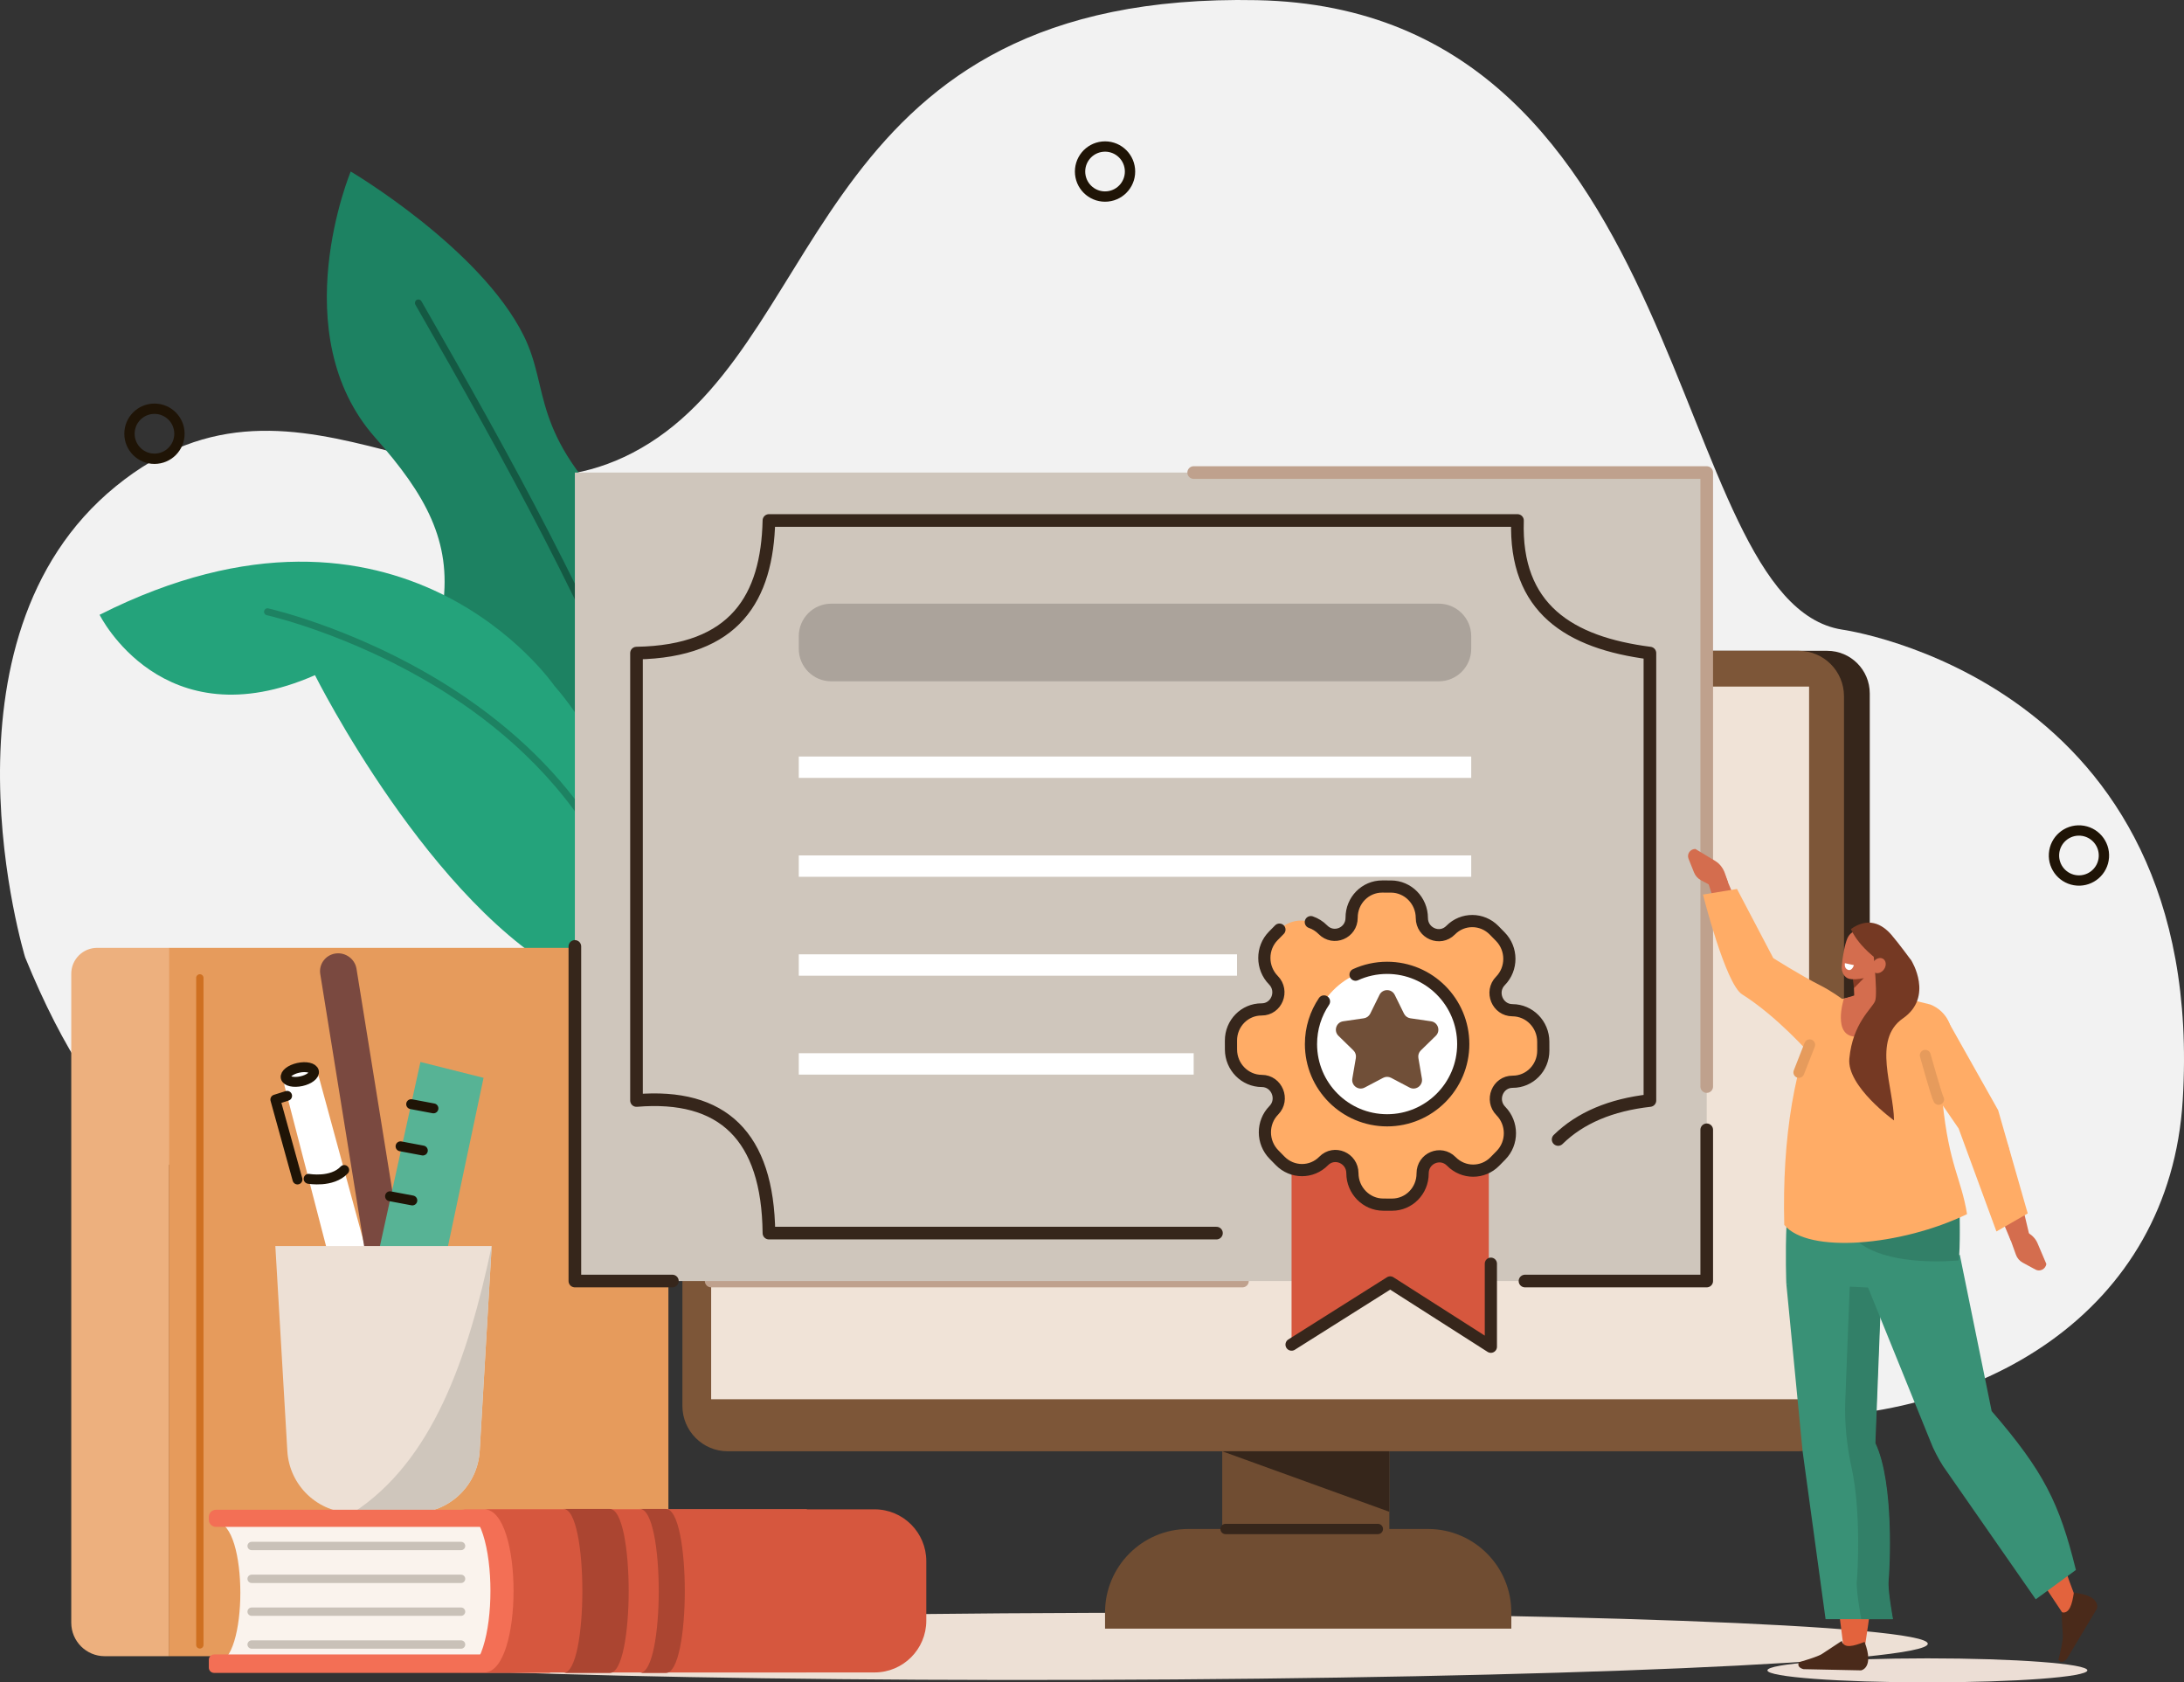
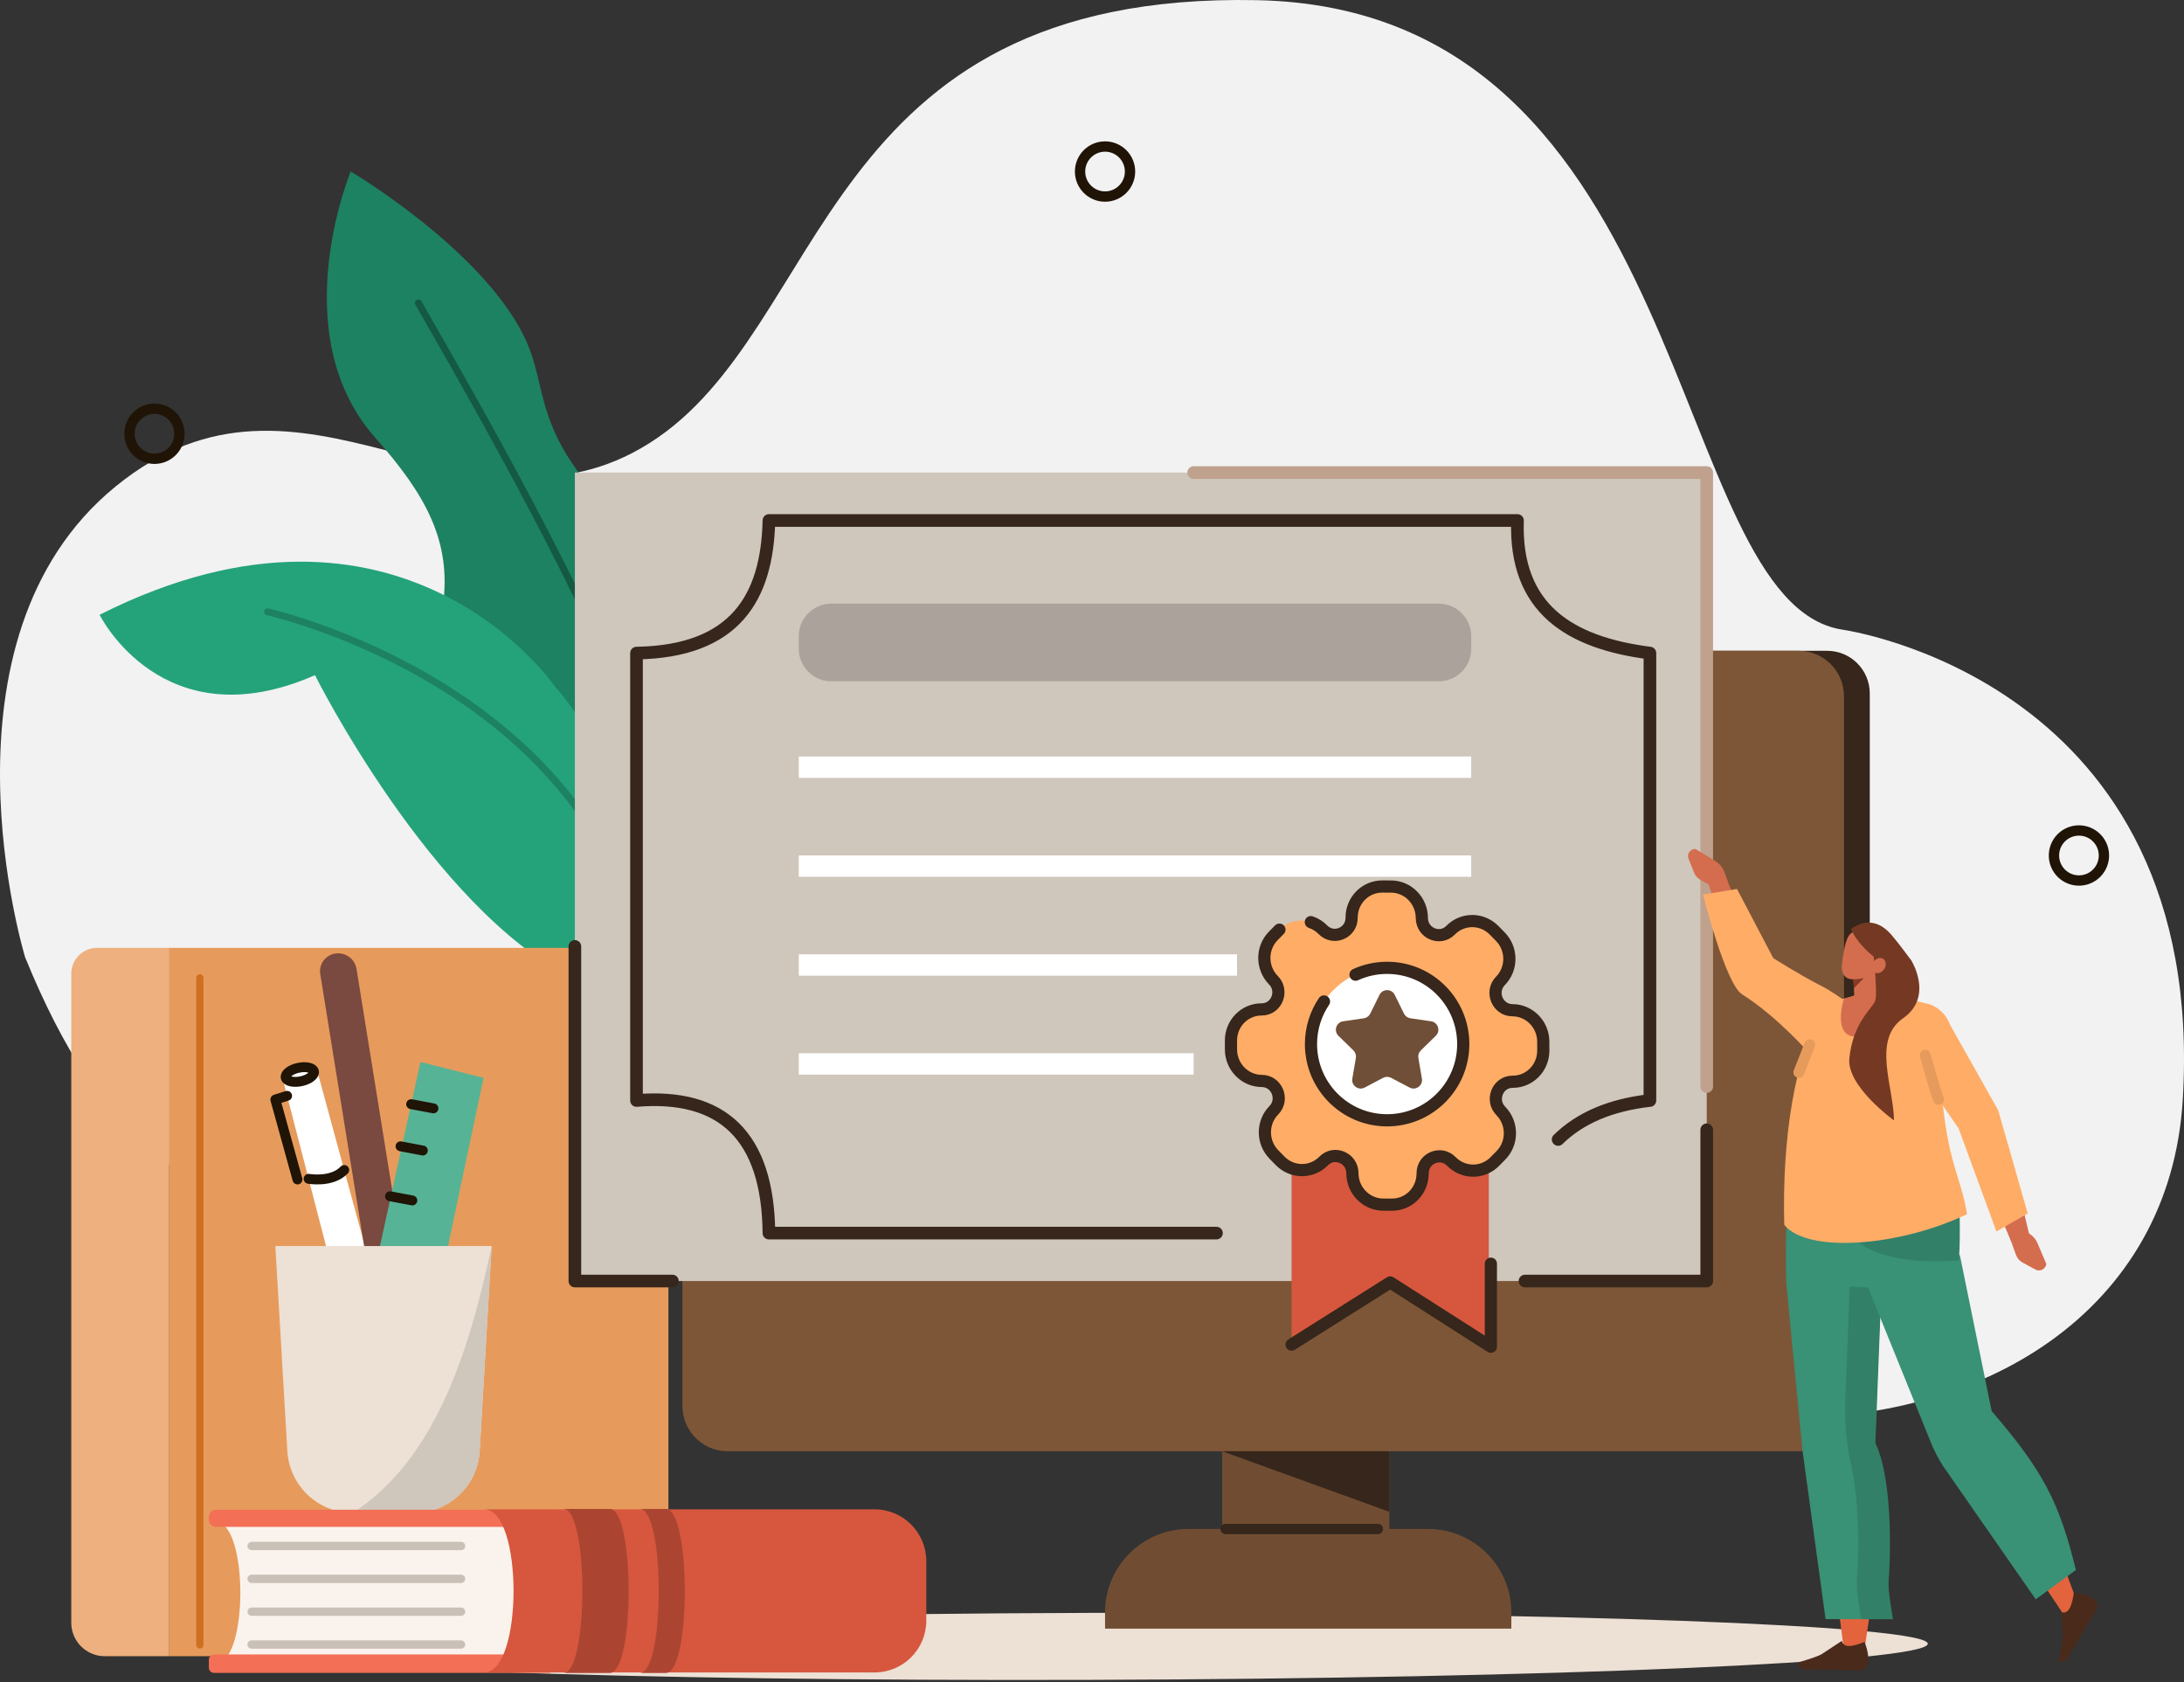
<svg xmlns="http://www.w3.org/2000/svg" width="1314" height="1012" viewBox="0 0 1314 1012" fill="none">
  <rect x="0" y="0" width="1314" height="1012" fill="#333333" stroke="none" />
  <g clip-path="url(#clip0_45_415)">
    <path d="M15.141 575.915C15.141 575.915 -43.352 384.672 69.582 292.604C182.516 200.542 282.11 335.101 390.763 266.54C499.423 197.985 491.84 -5.224 756.314 0.101C1020.79 5.426 1002.08 361.881 1108.23 378.719C1108.23 378.719 1328.69 408.853 1313.23 661.848C1297.77 914.843 863.08 939.058 698.111 598.976C533.136 258.893 198.351 1025.35 15.141 575.908V575.915Z" fill="#F2F2F2" />
    <path d="M315.101 201.946C331.185 234.334 318.161 259.528 374.463 313.647C395.893 334.245 410.508 372.349 420.391 411.647L373.338 521.802C320.13 481.66 261.428 402.239 266.531 364C271.661 325.572 256.231 297.679 225.774 263.294C170.369 200.745 211.005 103.17 211.005 103.17C211.005 103.17 288.898 149.163 315.108 201.953L315.101 201.946Z" fill="#1D8262" />
    <path d="M250.682 180.411C251.687 179.837 252.961 180.181 253.541 181.18C308.353 276.623 356.343 363.568 397.302 465.706L394.969 471.166C353.761 367.55 305.333 279.761 249.914 183.272C249.341 182.267 249.685 180.991 250.682 180.411Z" fill="#145943" />
    <path d="M333.612 412.626C349.38 430.416 367.972 462.5 384.71 495.171L344.695 588.846C259.312 545.882 189.507 406.133 189.507 406.133C97.788 446.478 59.916 369.804 59.916 369.804C241.589 278.249 333.606 412.626 333.606 412.626H333.612Z" fill="#24A37B" />
    <path d="M161.404 365.971C162.004 366.106 222.175 379.691 280.769 419.989C315.236 443.691 342.457 471.868 361.662 503.736C365.606 510.275 369.199 516.97 372.468 523.82L370.149 529.24C347.695 480.216 311.292 446.08 278.51 423.512C220.577 383.64 161.093 370.182 160.5 370.054C159.368 369.811 158.66 368.684 158.909 367.557C159.159 366.43 160.271 365.715 161.404 365.964V365.971Z" fill="#1D8262" />
    <path d="M655.23 1010.51C933.96 1009.63 1159.89 999.898 1159.85 988.768C1159.82 977.639 933.833 969.327 655.103 970.204C376.373 971.08 150.446 980.813 150.481 991.943C150.516 1003.07 376.5 1011.38 655.23 1010.51Z" fill="#EDE0D5" />
    <path d="M101.514 570.165H370.39C387.917 570.165 402.148 584.412 402.148 601.959V959.237C402.148 979.666 385.578 996.255 365.172 996.255H101.514V570.165Z" fill="#E69B5C" />
    <path d="M58.438 570.165H101.514V996.255H62.982C51.879 996.255 42.873 987.232 42.873 976.123V585.748C42.873 577.15 49.85 570.165 58.438 570.165Z" fill="#EDB07E" />
    <path d="M120.234 588.238V989.452" stroke="#CF7021" stroke-width="4.42" stroke-linecap="round" stroke-linejoin="round" />
    <path d="M666.338 118.161C674.599 117.337 680.629 109.964 679.806 101.693C678.983 93.422 671.618 87.386 663.357 88.21C655.096 89.034 649.066 96.407 649.889 104.678C650.712 112.949 658.077 118.986 666.338 118.161Z" stroke="#1F1406" stroke-width="6.21" stroke-linecap="round" stroke-linejoin="round" />
    <path d="M1265.79 515.678C1266.38 507.388 1260.14 500.188 1251.86 499.598C1243.58 499.008 1236.39 505.251 1235.8 513.542C1235.21 521.833 1241.45 529.032 1249.73 529.622C1258.01 530.212 1265.2 523.969 1265.79 515.678Z" stroke="#1F1406" stroke-width="6.21" stroke-linecap="round" stroke-linejoin="round" />
    <path d="M92.955 275.963C101.257 275.95 107.977 269.202 107.964 260.89C107.951 252.578 101.21 245.85 92.908 245.863C84.605 245.876 77.886 252.625 77.899 260.937C77.912 269.249 84.653 275.976 92.955 275.963Z" stroke="#1F1406" stroke-width="6.21" stroke-linecap="round" stroke-linejoin="round" />
    <path d="M835.892 784.941H735.348V966.02H835.892V784.941Z" fill="#704D32" />
    <path d="M714.963 919.736H859.169C886.828 919.736 909.283 942.217 909.283 969.907V979.7H664.85V969.907C664.85 942.217 687.304 919.736 714.963 919.736Z" fill="#704D32" />
    <path d="M1099.32 872.993H451.689C437.54 872.993 426.066 861.507 426.066 847.341V417.134C426.066 402.968 437.54 391.482 451.689 391.482H1099.32C1113.47 391.482 1124.94 402.968 1124.94 417.134V847.341C1124.94 861.507 1113.47 872.993 1099.32 872.993Z" fill="#36261B" />
    <path d="M1082.16 391.482H437.843C422.78 391.482 410.568 403.707 410.568 418.788V845.687C410.568 860.768 422.78 872.993 437.843 872.993H1082.16C1097.22 872.993 1109.43 860.768 1109.43 845.687V418.788C1109.43 403.707 1097.22 391.482 1082.16 391.482Z" fill="#7D5638" />
-     <path d="M1088.43 413.004H427.865V841.692H1088.43V413.004Z" fill="#F0E3D7" />
    <path d="M735.35 872.994H835.893V909.39L735.35 872.994Z" fill="#36261B" />
    <path d="M737.363 919.736H828.982" stroke="#36261B" stroke-width="6.21" stroke-linecap="round" stroke-linejoin="round" />
-     <path d="M747.516 770.586H427.865" stroke="#BFA18D" stroke-width="7.6" stroke-linecap="round" stroke-linejoin="round" />
    <path d="M230.115 788.417C222.227 789.8 215.372 788.835 206.244 788.417L171.319 653.729C169.849 648.06 173.307 642.351 179.044 640.967C184.733 639.597 190.537 643.005 192.061 648.607L230.108 788.417H230.115Z" fill="white" />
    <path d="M235.548 782.531C229.548 783.402 223.865 779.272 222.908 773.353L192.681 585.91C191.724 579.991 195.856 574.437 201.849 573.566C207.848 572.695 213.531 576.826 214.488 582.745L244.716 770.188C245.673 776.106 241.54 781.661 235.548 782.531Z" fill="#7A4940" />
    <path d="M263.004 780.473C248.935 785.764 234.604 788.322 220.029 788.416L252.953 638.814L290.939 648.357L263.004 780.473Z" fill="#57B395" />
    <path d="M247.373 664.19L260.781 666.721" stroke="#1F1406" stroke-width="5.96" stroke-linecap="round" stroke-linejoin="round" />
    <path d="M240.988 689.545L254.396 692.076" stroke="#1F1406" stroke-width="5.96" stroke-linecap="round" stroke-linejoin="round" />
    <path d="M234.666 719.584L248.074 722.109" stroke="#1F1406" stroke-width="5.96" stroke-linecap="round" stroke-linejoin="round" />
    <path d="M228.396 754.011L241.805 756.542" stroke="#3A4157" stroke-width="3.51" stroke-linecap="round" stroke-linejoin="round" />
    <path d="M221.998 778.455L235.406 780.979" stroke="#3A4157" stroke-width="3.51" stroke-linecap="round" stroke-linejoin="round" />
    <path d="M185.678 709.097C185.678 709.097 199.713 711.621 207.088 703.799" stroke="#1F1406" stroke-width="5.96" stroke-linecap="round" stroke-linejoin="round" />
    <path d="M172.734 659.189L165.662 661.423L178.976 709.488" stroke="#1F1406" stroke-width="5.96" stroke-linecap="round" stroke-linejoin="round" />
    <path d="M188.867 644.483C189.399 646.697 186.036 649.336 181.35 650.368C176.672 651.401 172.445 650.449 171.913 648.229C171.38 646.008 174.744 643.376 179.429 642.344C184.108 641.311 188.334 642.263 188.867 644.483Z" stroke="#1F1406" stroke-width="5.96" stroke-linecap="round" stroke-linejoin="round" />
    <path d="M249.206 910.051H212.278C191.38 910.051 174.103 893.739 172.876 872.851L165.656 749.536H295.814L288.594 872.851C287.374 893.739 270.096 910.051 249.192 910.051H249.206Z" fill="#EDE0D5" />
    <path d="M249.205 910.051H212.277C260.038 879.067 281.32 818.138 295.82 749.529L288.6 872.845C287.38 893.732 270.103 910.044 249.198 910.044L249.205 910.051Z" fill="#CFC6BC" />
    <path d="M1026.85 284.256H345.867V770.579H1026.85V284.256Z" fill="#CFC6BC" />
    <path d="M731.883 741.755H462.623C462.023 683.154 434.559 657.684 382.949 661.99V392.858C442.244 391.887 461.551 359.62 462.623 313.094H912.997C911.197 366.065 944.229 386.629 992.67 392.858V661.99C969.184 664.635 950.741 672.41 937.447 685.435" stroke="#36261B" stroke-width="7.6" stroke-linecap="round" stroke-linejoin="round" />
    <path d="M895.739 810.107L836.404 771.423L777.068 810.107V639.206H895.739V810.107Z" fill="#D6573E" />
    <path d="M834.565 679.611C862.506 679.611 885.157 656.934 885.157 628.961C885.157 600.987 862.506 578.311 834.565 578.311C806.624 578.311 783.973 600.987 783.973 628.961C783.973 656.934 806.624 679.611 834.565 679.611Z" fill="white" />
    <path d="M902.973 668.307C896.569 661.788 901.059 650.692 910.078 650.719C920.291 650.753 928.549 642.344 928.515 631.944L928.502 626.592C928.468 616.192 920.163 607.729 909.95 607.695C900.924 607.668 896.374 596.54 902.73 590.061C909.93 582.725 909.896 570.799 902.65 563.423L898.922 559.623C891.675 552.247 879.966 552.206 872.759 559.542C866.396 566.021 855.475 561.385 855.448 552.193C855.415 541.786 847.109 533.33 836.89 533.296L831.632 533.282C821.419 533.249 813.161 541.658 813.195 552.058C813.222 561.25 802.328 565.819 795.924 559.299C788.677 551.923 776.968 551.882 769.769 559.218L766.061 562.991C758.861 570.327 758.895 582.252 766.142 589.629C772.546 596.148 768.056 607.243 759.037 607.216C748.824 607.182 740.566 615.592 740.6 625.992L740.613 631.343C740.647 641.75 748.952 650.207 759.172 650.24C768.198 650.267 772.748 661.396 766.391 667.875C759.192 675.211 759.225 687.136 766.472 694.513L770.2 698.312C777.447 705.689 789.156 705.729 796.356 698.393C802.719 691.915 813.64 696.551 813.667 705.743C813.7 716.143 822.006 724.606 832.218 724.64L837.476 724.653C847.689 724.687 855.947 716.278 855.913 705.878C855.886 696.686 866.78 692.117 873.184 698.636C880.431 706.02 892.14 706.053 899.346 698.717L903.054 694.945C910.254 687.609 910.22 675.684 902.973 668.307ZM802.207 661.916C784.222 643.599 784.134 613.999 802.005 595.804C819.875 577.602 848.943 577.697 866.922 596.013C884.907 614.33 884.995 643.93 867.124 662.125C849.253 680.327 820.185 680.232 802.207 661.916Z" fill="#FFAC66" />
    <path d="M769.774 559.205L766.067 562.977C758.867 570.313 758.901 582.239 766.148 589.615C772.552 596.134 768.062 607.23 759.043 607.203C748.83 607.169 740.572 615.578 740.606 625.978L740.619 631.33C740.653 641.737 748.958 650.193 759.177 650.227C768.204 650.254 772.754 661.383 766.397 667.861C759.198 675.197 759.231 687.123 766.478 694.499L770.206 698.299C777.453 705.675 789.162 705.716 796.361 698.38C802.725 691.901 813.646 696.537 813.673 705.729C813.706 716.129 822.011 724.592 832.224 724.626L837.482 724.64C847.695 724.673 855.953 716.264 855.919 705.864C855.892 696.672 866.786 692.103 873.19 698.623C880.437 706.006 892.146 706.04 899.352 698.704L903.06 694.931C910.259 687.595 910.226 675.67 902.979 668.293C896.575 661.774 901.065 650.679 910.084 650.706C920.297 650.74 928.555 642.33 928.521 631.93L928.508 626.579C928.474 616.179 920.169 607.715 909.956 607.682C900.93 607.655 896.379 596.526 902.736 590.047C909.936 582.711 909.902 570.786 902.655 563.409L898.928 559.61C891.681 552.233 879.972 552.193 872.765 559.529C866.402 566.007 855.481 561.371 855.454 552.179C855.42 541.772 847.115 533.316 836.896 533.282L831.638 533.269C821.425 533.235 813.167 541.644 813.201 552.044C813.228 561.236 802.334 565.805 795.93 559.286C793.813 557.133 791.312 555.601 788.656 554.696" stroke="#36261B" stroke-width="7.33" stroke-linecap="round" stroke-linejoin="round" />
    <path d="M839.148 598.449L844.71 609.734C845.458 611.245 846.894 612.291 848.559 612.534L861.003 614.343C865.196 614.95 866.874 620.113 863.841 623.076L854.835 631.863C853.628 633.037 853.082 634.738 853.365 636.398L855.489 648.803C856.203 652.987 851.821 656.179 848.067 654.202L836.937 648.344C835.447 647.561 833.668 647.561 832.178 648.344L821.048 654.202C817.293 656.179 812.912 652.987 813.626 648.803L815.75 636.398C816.033 634.738 815.487 633.044 814.28 631.863L805.274 623.076C802.24 620.113 803.912 614.95 808.112 614.343L820.556 612.534C822.221 612.291 823.664 611.245 824.405 609.734L829.967 598.449C831.841 594.643 837.267 594.643 839.141 598.449H839.148Z" fill="#704F38" />
    <path d="M815.561 586.301C821.352 583.656 827.783 582.185 834.558 582.185C859.857 582.185 880.364 602.715 880.364 628.043C880.364 653.372 859.857 673.902 834.558 673.902C809.258 673.902 788.752 653.372 788.752 628.043C788.752 618.547 791.637 609.72 796.578 602.404" stroke="#36261B" stroke-width="7.33" stroke-linecap="round" stroke-linejoin="round" />
    <path d="M777.068 808.832L836.404 771.423L896.979 810.108V760.152" stroke="#36261B" stroke-width="7.33" stroke-linecap="round" stroke-linejoin="round" />
    <path d="M865.641 363.13H500.103C489.325 363.13 480.588 371.877 480.588 382.668V390.294C480.588 401.084 489.325 409.832 500.103 409.832H865.641C876.419 409.832 885.156 401.084 885.156 390.294V382.668C885.156 371.877 876.419 363.13 865.641 363.13Z" fill="#ABA39B" />
    <path d="M885.156 455.069H480.588V467.933H885.156V455.069Z" fill="white" />
    <path d="M885.156 514.561H480.588V527.424H885.156V514.561Z" fill="white" />
    <path d="M744.247 574.052H480.588V586.916H744.247V574.052Z" fill="white" />
    <path d="M718.172 633.543H480.588V646.407H718.172V633.543Z" fill="white" />
    <path d="M718.172 284.256H1026.85V653.608" stroke="#BFA18D" stroke-width="7.6" stroke-linecap="round" stroke-linejoin="round" />
    <path d="M129.943 1000.5H330.93V915.646H129.943C149.486 915.646 149.486 1000.5 129.943 1000.5Z" fill="#FAF3ED" />
    <path d="M330.93 918.481H129.957C127.577 918.481 125.649 916.551 125.649 914.168V912.488C125.649 910.106 127.577 908.175 129.957 908.175H330.93V918.481Z" fill="#F36F55" />
    <path d="M128.79 1006.3H330.929V995.222H128.79C127.057 995.222 125.648 996.626 125.648 998.367V1003.16C125.648 1004.89 127.051 1006.3 128.79 1006.3V1006.3Z" fill="#F36F55" />
-     <path d="M277.398 907.912H485.14C489.589 907.912 489.589 1006.03 485.14 1006.03H277.398C300.965 1006.03 300.965 907.912 277.398 907.912Z" fill="#F36F55" />
    <path d="M291.305 907.912H526.172C543.362 907.912 557.303 921.869 557.303 939.078V974.868C557.303 992.077 543.362 1006.03 526.172 1006.03H291.305C314.872 1006.03 314.872 907.912 291.305 907.912Z" fill="#D6573E" />
    <path d="M277.398 929.96H151.393" stroke="#C9C1B8" stroke-width="5.02" stroke-linecap="round" stroke-linejoin="round" />
    <path d="M277.398 949.721H151.393" stroke="#C9C1B8" stroke-width="5.02" stroke-linecap="round" stroke-linejoin="round" />
    <path d="M277.398 969.475H151.393" stroke="#C9C1B8" stroke-width="5.02" stroke-linecap="round" stroke-linejoin="round" />
    <path d="M277.398 989.236H151.393" stroke="#C9C1B8" stroke-width="5.02" stroke-linecap="round" stroke-linejoin="round" />
    <path d="M366.88 907.689H339.012C354.166 907.689 354.166 1006.34 339.012 1006.34H366.88C382.034 1006.34 382.034 907.689 366.88 907.689Z" fill="#AB4531" />
    <path d="M400.64 907.689H384.967C400.121 907.689 400.121 1006.34 384.967 1006.34H400.64C415.794 1006.34 415.794 907.689 400.64 907.689Z" fill="#AB4531" />
    <path fill-rule="evenodd" clip-rule="evenodd" d="M1064.8 593.894C1054.58 596.985 1051.35 599.596 1046.14 588.454L1027.69 530.913L1037.94 526.601L1055.22 568.275L1064.79 593.894H1064.8Z" fill="#D46D4E" />
    <path d="M1033.31 534.774L1023.49 529.557C1021.53 528.517 1020.01 526.823 1019.2 524.799L1015.91 516.585C1014.77 513.724 1016.89 510.673 1020.02 510.68L1031.99 517.908C1034.62 519.501 1036.7 522.167 1037.81 525.352L1039.65 530.67L1033.31 534.774H1033.31Z" fill="#D46D4E" />
    <path d="M1118.37 608.984C1118.37 608.984 1107.36 598.888 1095.24 592.767C1083.13 586.645 1066.9 576.347 1066.9 576.347L1045.06 534.747L1024.59 538.121C1024.59 538.121 1038.13 591.842 1048.12 598.125C1069.15 611.346 1088.78 633.773 1088.78 633.773L1118.37 608.977L1118.37 608.984Z" fill="#FFAC66" />
    <path fill-rule="evenodd" clip-rule="evenodd" d="M1182.73 679.22C1192.77 675.541 1202.99 678.234 1208.2 689.269L1222.07 747.599L1209.71 746.101L1192.36 704.717L1182.73 679.22Z" fill="#D46D4E" />
    <path d="M1209.19 744.508L1212.88 754.753C1213.61 756.798 1215.06 758.492 1216.96 759.524L1224.65 763.695C1227.34 765.146 1230.71 763.412 1231.19 760.334L1225.83 747.741C1224.65 744.96 1222.31 742.612 1219.3 741.161L1214.28 738.745L1209.2 744.508H1209.19Z" fill="#D46D4E" />
-     <path d="M1159.61 1012C1212.76 1012 1255.86 1008.77 1255.86 1004.78C1255.86 1000.79 1212.76 997.557 1159.61 997.557C1106.45 997.557 1063.36 1000.79 1063.36 1004.78C1063.36 1008.77 1106.45 1012 1159.61 1012Z" fill="#ECDED5" />
    <path fill-rule="evenodd" clip-rule="evenodd" d="M1121.85 991.166C1121.85 991.166 1137.44 903.458 1121.63 868.755L1134.29 749.772L1079.11 753.592L1109.27 991.848L1121.86 991.159L1121.85 991.166Z" fill="#E3633D" />
    <path fill-rule="evenodd" clip-rule="evenodd" d="M1074.74 772.199L1084.53 872.96L1098.35 973.97H1138.64C1138.64 973.97 1135.39 956.41 1136 950.835C1136.61 945.26 1139.61 892.403 1128.05 868.087L1131.91 769.047L1074.74 772.199Z" fill="#399176" />
    <path fill-rule="evenodd" clip-rule="evenodd" d="M1128.33 868.087L1132.19 769.047L1113.03 770.1L1110.2 842.624C1109.68 856.142 1111.12 869.713 1114.04 883.063C1119.8 909.451 1117.67 946.232 1117.17 950.828C1116.56 956.403 1119.81 973.963 1119.81 973.963H1138.93C1138.93 973.963 1135.68 956.403 1136.28 950.828C1136.89 945.254 1139.9 892.396 1128.33 868.08V868.087Z" fill="#328068" />
    <path fill-rule="evenodd" clip-rule="evenodd" d="M1181.76 881.409L1240.8 970.076C1250.98 972.506 1251.09 966.668 1247.51 957.8C1232.39 919.264 1235.38 894.3 1199.48 862.573L1181.76 881.409Z" fill="#E3633D" />
    <path fill-rule="evenodd" clip-rule="evenodd" d="M1122.9 772.003L1161.44 867.041C1163.07 871.522 1166.43 877.832 1168.99 881.828L1224.8 962.045L1248.96 944.383C1239.03 904.038 1229.62 885.135 1198.28 848.826L1179.12 754.848L1153.25 758.944L1122.9 772.017V772.003Z" fill="#399176" />
    <path fill-rule="evenodd" clip-rule="evenodd" d="M1240.29 969.887L1241.08 983.452C1241.57 986.327 1238.45 998.428 1238.45 998.428C1239.88 1000.7 1242.19 999.4 1243.52 997.895L1261.61 967.66C1261.61 967.66 1264.53 959.905 1247.74 958.029C1246.67 964.906 1245.21 970.953 1240.29 969.887Z" fill="#4A2A1A" />
    <path fill-rule="evenodd" clip-rule="evenodd" d="M1108.11 987.056L1096.64 994.608C1094.35 996.498 1082.38 999.852 1082.38 999.852C1081.04 1002.26 1083.23 1003.65 1085.14 1004.06L1119.71 1004.78C1119.71 1004.78 1127.8 1003.44 1121.82 987.65C1115.35 990.181 1109.4 991.942 1108.11 987.056H1108.11Z" fill="#4A2A1A" />
    <path fill-rule="evenodd" clip-rule="evenodd" d="M1159.73 690.821L1084.3 696.592C1071.92 701.12 1074.74 772.199 1074.74 772.199L1124.16 774.507C1147.16 774.021 1173.82 792.183 1177.82 753.606C1182.37 709.502 1159.73 690.821 1159.73 690.821Z" fill="#399176" />
    <path fill-rule="evenodd" clip-rule="evenodd" d="M1178.38 758.182C1178.38 758.182 1128.28 763.594 1112.67 741.512L1178.97 725.18C1178.97 725.18 1179.55 752.546 1178.38 758.182Z" fill="#328068" />
    <path fill-rule="evenodd" clip-rule="evenodd" d="M1096.93 603.383L1124.3 597.43L1131.88 596.985L1161.32 604.226C1171.33 608.087 1176.6 618.946 1173.59 629.535L1168.8 663.272C1172.66 701.093 1179.99 708.854 1183.47 730.336C1143.74 749.543 1087.65 754.308 1073.5 736.794C1072.18 685.233 1079.32 638.376 1096.93 603.383Z" fill="#FFAC66" />
    <path fill-rule="evenodd" clip-rule="evenodd" d="M1115 581.806C1115 581.806 1115.37 592.834 1115.68 601.972C1115.76 604.408 1117.13 606.561 1119.26 607.614C1121.39 608.667 1123.94 608.451 1125.95 607.054C1126.6 606.595 1127.24 606.15 1127.85 605.724C1130.6 603.801 1132.06 600.474 1131.61 597.18C1130.45 588.731 1128.34 573.343 1128.34 573.343L1115 581.8L1115 581.806Z" fill="#D46D4E" />
    <path fill-rule="evenodd" clip-rule="evenodd" d="M1114.69 587.84L1115.42 594.427L1121.43 588.312L1114.69 587.84Z" fill="#873B24" />
    <path d="M1109.37 600.751C1109.37 600.751 1101.86 624.109 1117.29 623.589C1132.72 623.069 1139.53 598.881 1139.53 598.881L1127.97 594.98L1109.37 600.751H1109.37Z" fill="#D46D4E" />
    <path fill-rule="evenodd" clip-rule="evenodd" d="M1133.41 569.74C1134.24 566.602 1132.41 563.463 1129.32 562.721C1126.02 561.931 1121.86 560.932 1118.56 560.143C1115.47 559.4 1112.76 561.499 1111.46 564.482C1109.93 568.005 1108.48 575.726 1108.1 581.436C1107.88 584.655 1109.53 588.07 1112.62 588.805C1115.92 589.595 1126.65 588.772 1129.19 583.015C1131.13 578.635 1132.19 574.349 1133.41 569.733V569.74Z" fill="#D46D4E" />
    <path fill-rule="evenodd" clip-rule="evenodd" d="M1149.98 577.811C1149.98 577.811 1142.27 567.297 1137.96 562.316C1132.17 555.621 1123.87 551.572 1113.61 558.84C1113.61 558.84 1118.26 571.825 1139.36 583.636L1149.98 577.818L1149.98 577.811Z" fill="#753923" />
-     <path fill-rule="evenodd" clip-rule="evenodd" d="M1109.99 579.384L1115.39 580.558C1115.39 580.558 1114.38 584.27 1111.85 583.393C1109.33 582.515 1109.99 579.377 1109.99 579.377L1109.99 579.384Z" fill="white" />
    <path d="M1149.98 577.811C1149.98 577.811 1163.59 599.61 1144.93 612.561C1126.26 625.512 1139.32 653.898 1139.53 673.956C1139.53 673.956 1111.05 653.473 1112.65 636.783C1114.7 615.355 1126.21 606.831 1128.14 602.175C1130.06 597.525 1126.35 566.196 1126.35 566.196L1139.65 569.577L1149.99 577.811H1149.98Z" fill="#753923" />
    <path fill-rule="evenodd" clip-rule="evenodd" d="M1133.55 583.015C1132.04 585.228 1129.37 586.052 1127.59 584.85C1125.82 583.649 1125.59 580.882 1127.1 578.668C1128.61 576.455 1131.28 575.631 1133.06 576.833C1134.83 578.034 1135.06 580.801 1133.55 583.015Z" fill="#D46D4E" />
    <path fill-rule="evenodd" clip-rule="evenodd" d="M1170.37 611.312L1202.19 667.834L1219.98 729.931L1201.15 740.769L1178.41 678.835L1153.98 643.275L1170.37 611.312Z" fill="#FFAC66" />
    <path d="M1082.28 645.07L1088.79 628.495" stroke="#E69B5C" stroke-width="6.56" stroke-linecap="round" stroke-linejoin="round" />
    <path d="M1166.38 661.329C1165.26 659.702 1158.33 634.806 1158.33 634.806" stroke="#E69B5C" stroke-width="6.56" stroke-linecap="round" stroke-linejoin="round" />
    <path d="M345.867 569.301V770.586H404.542" stroke="#36261B" stroke-width="7.6" stroke-linecap="round" stroke-linejoin="round" />
    <path d="M1026.85 679.611V770.586H917.508" stroke="#36261B" stroke-width="7.6" stroke-linecap="round" stroke-linejoin="round" />
  </g>
  <defs>
    <clipPath id="clip0_45_415">
      <rect width="1314" height="1012" fill="white" />
    </clipPath>
  </defs>
</svg>